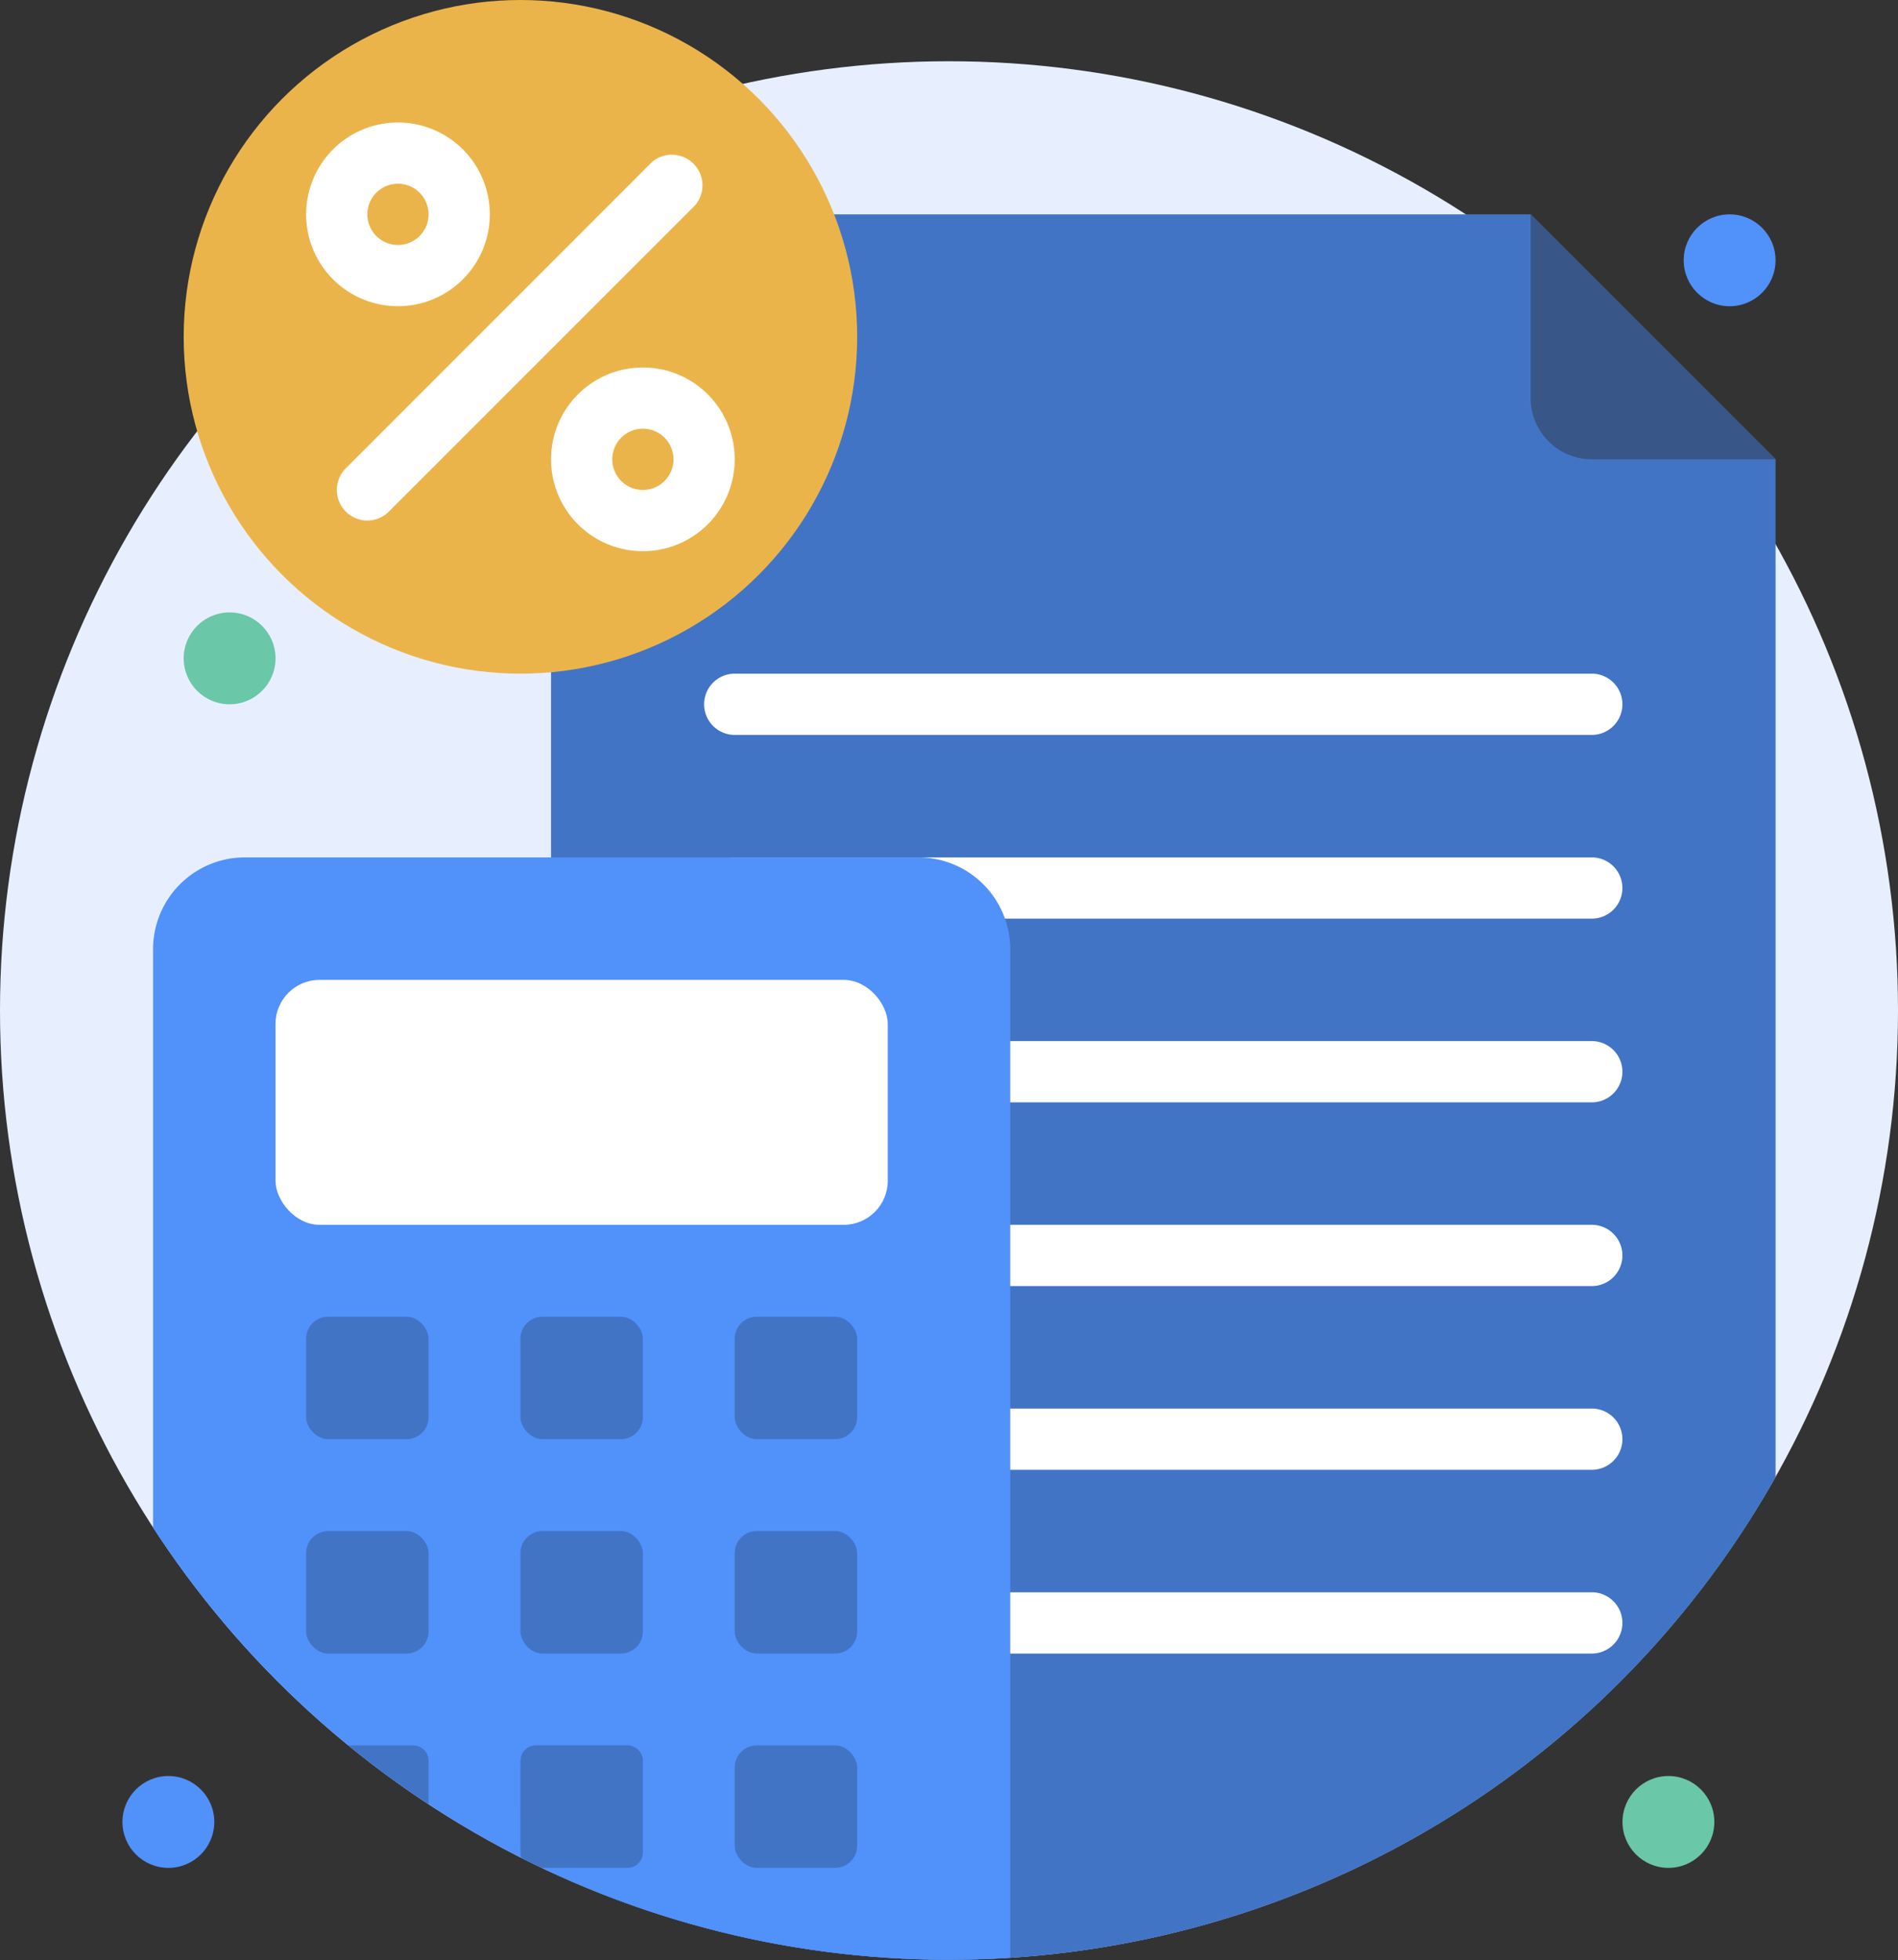
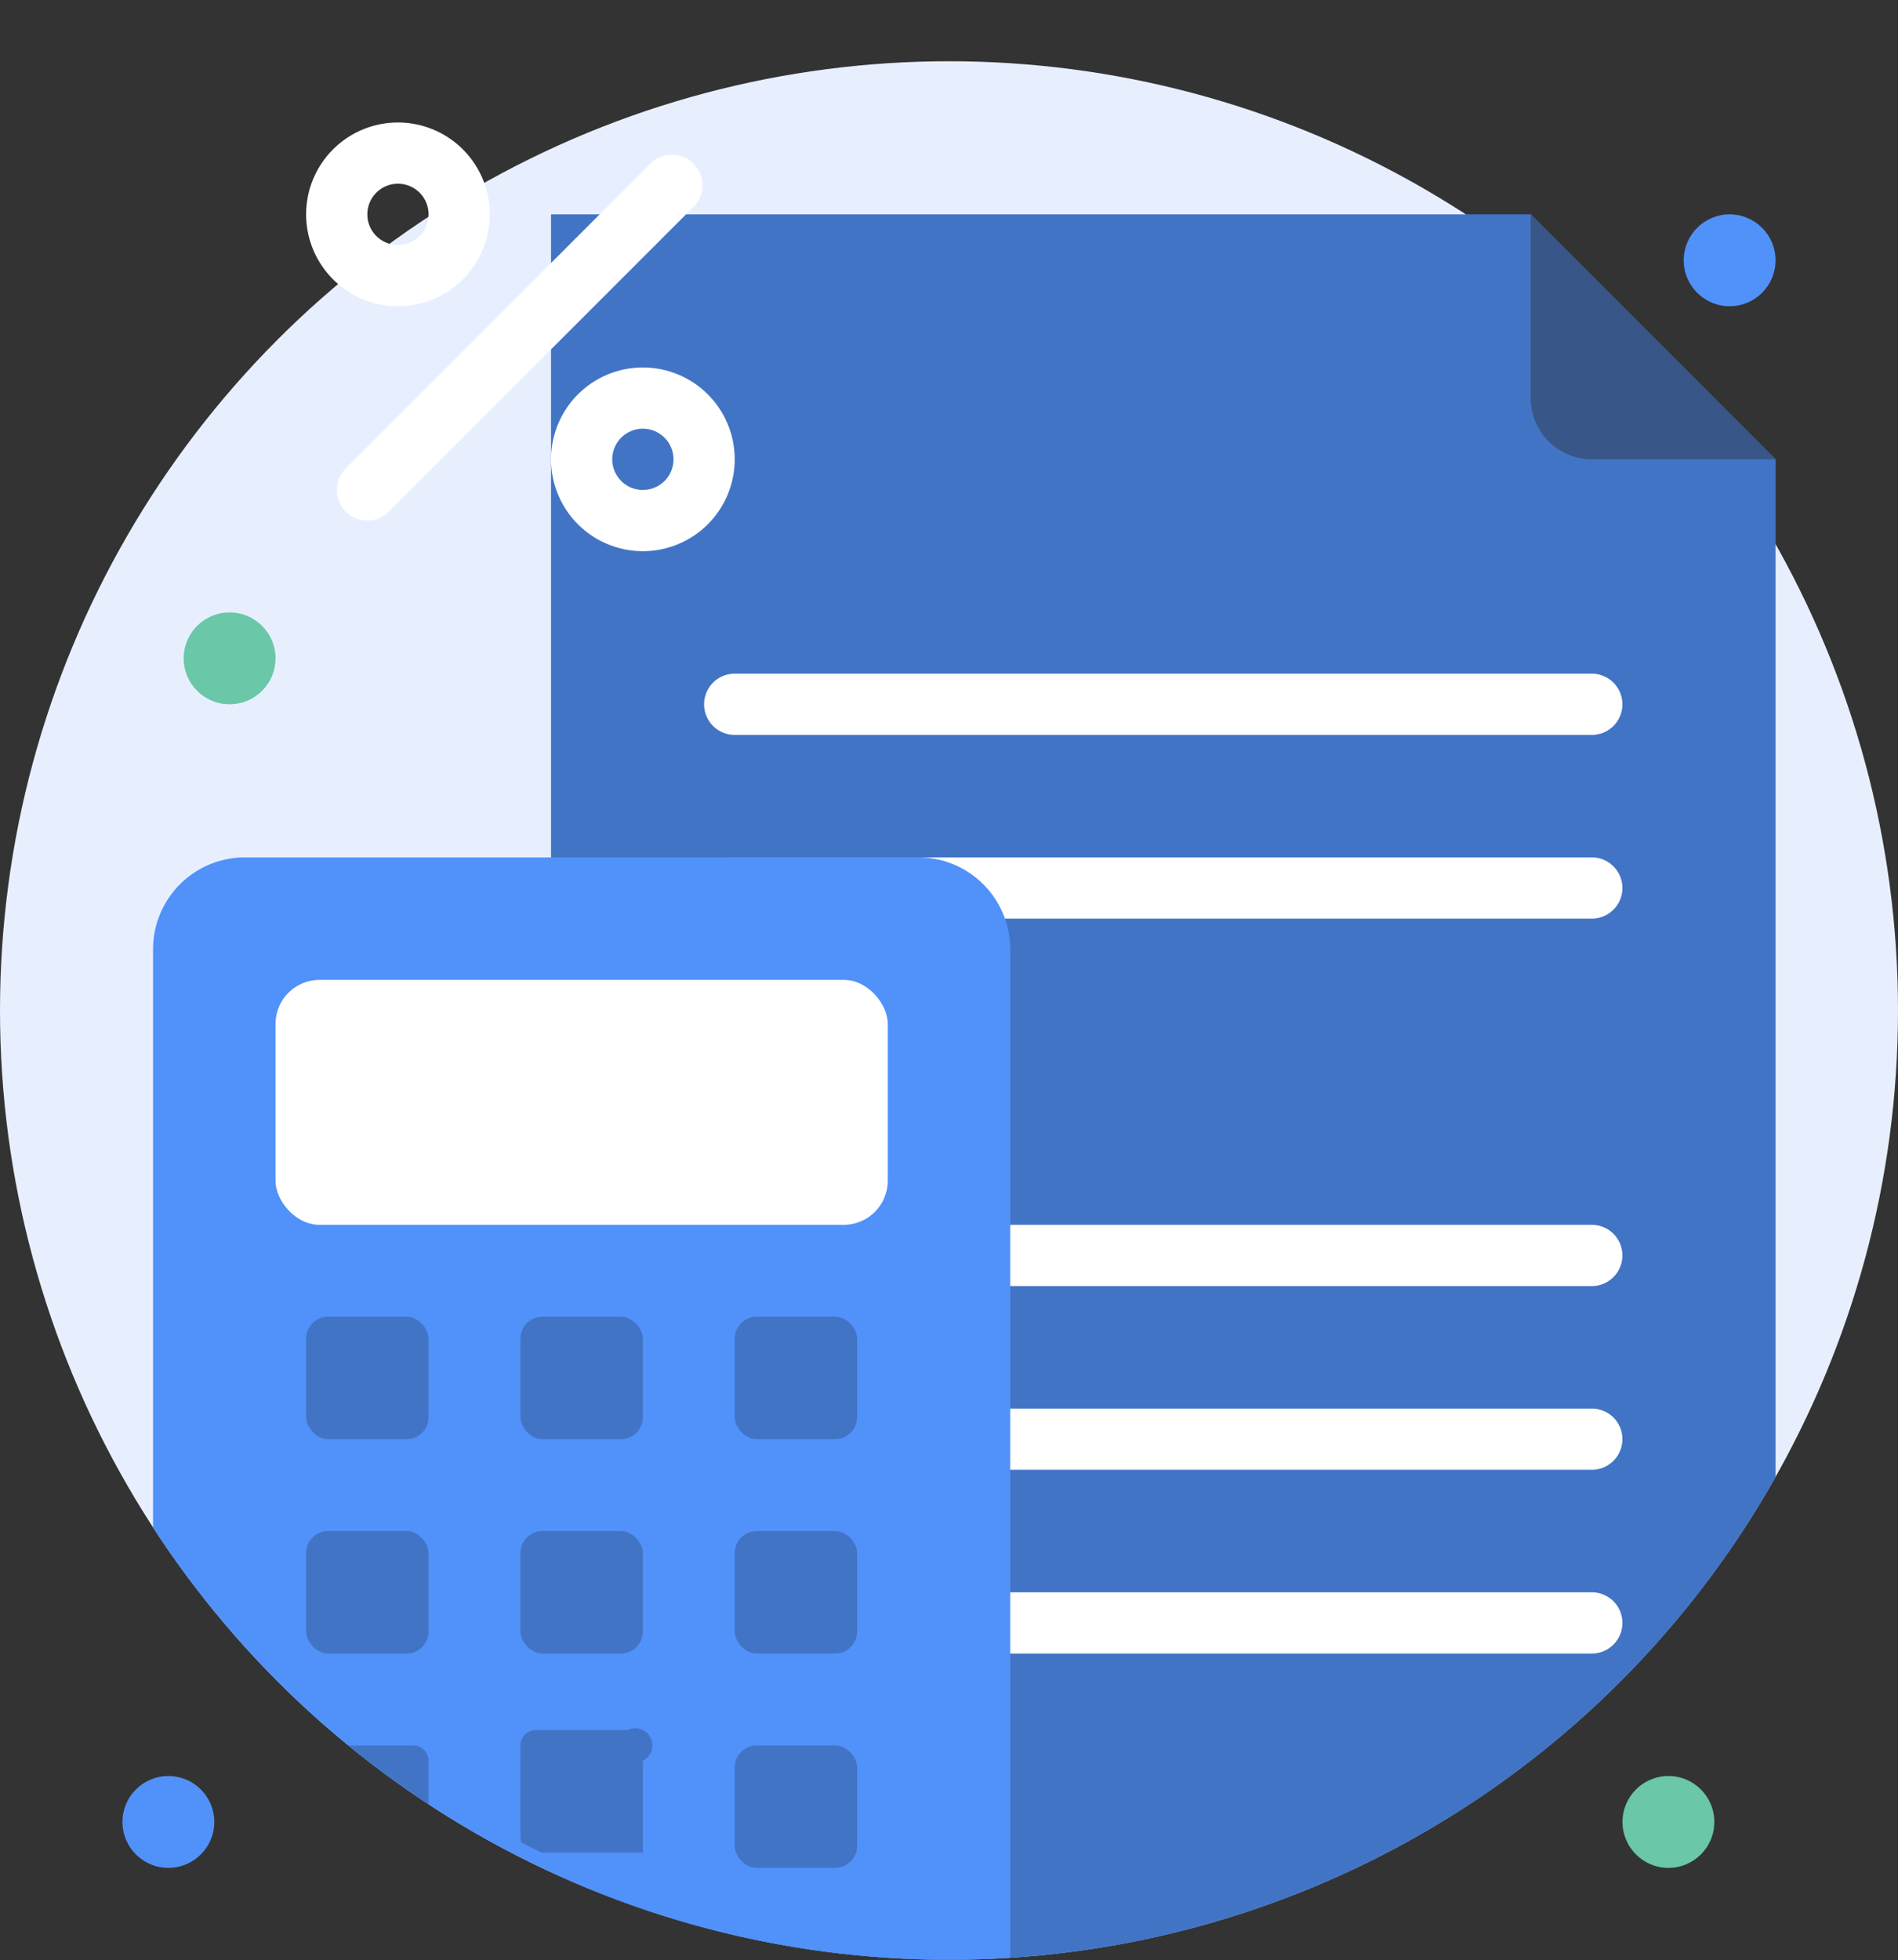
<svg xmlns="http://www.w3.org/2000/svg" width="86.168" height="88.96" viewBox="0 0 86.168 88.96">
  <rect x="0" y="0" width="86.168" height="88.96" fill="#333333" stroke="none" />
  <g id="_20._Tax" data-name="20. Tax" transform="translate(-2)">
    <circle id="Ellipse_146" data-name="Ellipse 146" cx="43.084" cy="43.084" r="43.084" transform="translate(2 2.78)" fill="#e7efff" />
    <path id="Path_32132" data-name="Path 32132" d="M93.592,25.118v46.2A43.084,43.084,0,0,1,38,89.251V14H82.474Z" transform="translate(-10.983 -4.271)" fill="#4274c6" />
    <path id="Path_32133" data-name="Path 32133" d="M88.3,46.78H49.39a1.39,1.39,0,1,1,0-2.78H88.3a1.39,1.39,0,0,1,0,2.78Z" transform="translate(-14.034 -13.424)" fill="#fff" />
    <path id="Path_32134" data-name="Path 32134" d="M88.3,58.78H49.39a1.39,1.39,0,1,1,0-2.78H88.3a1.39,1.39,0,0,1,0,2.78Z" transform="translate(-14.034 -17.085)" fill="#fff" />
-     <path id="Path_32135" data-name="Path 32135" d="M88.3,70.78H49.39a1.39,1.39,0,1,1,0-2.78H88.3a1.39,1.39,0,0,1,0,2.78Z" transform="translate(-14.034 -20.747)" fill="#fff" />
    <path id="Path_32136" data-name="Path 32136" d="M88.3,82.78H49.39a1.39,1.39,0,1,1,0-2.78H88.3a1.39,1.39,0,0,1,0,2.78Z" transform="translate(-14.034 -24.408)" fill="#fff" />
    <path id="Path_32137" data-name="Path 32137" d="M88.3,94.78H49.39a1.39,1.39,0,0,1,0-2.78H88.3a1.39,1.39,0,0,1,0,2.78Z" transform="translate(-14.034 -28.069)" fill="#fff" />
    <path id="Path_32138" data-name="Path 32138" d="M88.3,106.78H49.39a1.39,1.39,0,0,1,0-2.78H88.3a1.39,1.39,0,0,1,0,2.78Z" transform="translate(-14.034 -31.73)" fill="#fff" />
    <path id="Path_32139" data-name="Path 32139" d="M50.915,60.169v45.773A43.084,43.084,0,0,1,12,86.416V60.169A4.169,4.169,0,0,1,16.169,56H46.745a4.169,4.169,0,0,1,4.169,4.169Z" transform="translate(-3.051 -17.085)" fill="#5191fa" />
-     <circle id="Ellipse_147" data-name="Ellipse 147" cx="15.288" cy="15.288" r="15.288" transform="translate(10.339)" fill="#ebb44b" />
    <rect id="Rectangle_2038" data-name="Rectangle 2038" width="27.796" height="11.118" rx="2" transform="translate(14.508 44.474)" fill="#fff" />
    <g id="Group_5869" data-name="Group 5869" transform="translate(15.898 59.762)">
      <rect id="Rectangle_2039" data-name="Rectangle 2039" width="5.559" height="5.559" rx="1" fill="#4274c6" />
      <rect id="Rectangle_2040" data-name="Rectangle 2040" width="5.559" height="5.559" rx="1" transform="translate(9.729)" fill="#4274c6" />
      <rect id="Rectangle_2041" data-name="Rectangle 2041" width="5.559" height="5.559" rx="1" transform="translate(19.457)" fill="#4274c6" />
      <rect id="Rectangle_2042" data-name="Rectangle 2042" width="5.559" height="5.559" rx="1" transform="translate(0 9.729)" fill="#4274c6" />
      <path id="Path_32140" data-name="Path 32140" d="M28.4,114.695v1.974A41.45,41.45,0,0,1,24.76,114h2.946A.7.7,0,0,1,28.4,114.695Z" transform="translate(-22.842 -94.543)" fill="#4274c6" />
      <rect id="Rectangle_2043" data-name="Rectangle 2043" width="5.559" height="5.559" rx="1" transform="translate(9.729 9.729)" fill="#4274c6" />
-       <path id="Path_32141" data-name="Path 32141" d="M41.558,114.695v4.169a.7.7,0,0,1-.695.695H36.972c-.313-.139-.618-.292-.924-.452-.069-.153-.049.118-.049-4.413a.7.7,0,0,1,.695-.695h4.169A.7.7,0,0,1,41.558,114.695Z" transform="translate(-26.27 -94.543)" fill="#4274c6" />
+       <path id="Path_32141" data-name="Path 32141" d="M41.558,114.695v4.169H36.972c-.313-.139-.618-.292-.924-.452-.069-.153-.049.118-.049-4.413a.7.7,0,0,1,.695-.695h4.169A.7.7,0,0,1,41.558,114.695Z" transform="translate(-26.27 -94.543)" fill="#4274c6" />
      <rect id="Rectangle_2044" data-name="Rectangle 2044" width="5.559" height="5.559" rx="1" transform="translate(19.457 9.729)" fill="#4274c6" />
      <rect id="Rectangle_2045" data-name="Rectangle 2045" width="5.559" height="5.559" rx="1" transform="translate(19.457 19.457)" fill="#4274c6" />
    </g>
    <path id="Path_32142" data-name="Path 32142" d="M113.118,25.118H104.78a2.78,2.78,0,0,1-2.78-2.78V14Z" transform="translate(-30.51 -4.271)" fill="#385688" />
    <path id="Path_32143" data-name="Path 32143" d="M25.392,26.711a1.39,1.39,0,0,1-.98-2.37l13.9-13.9a1.39,1.39,0,0,1,1.96,1.96l-13.9,13.9A1.39,1.39,0,0,1,25.392,26.711Z" transform="translate(-6.715 -3.084)" fill="#fff" />
    <path id="Path_32144" data-name="Path 32144" d="M26.169,16.339a4.169,4.169,0,1,1,4.169-4.169A4.169,4.169,0,0,1,26.169,16.339Zm0-5.559a1.39,1.39,0,1,0,1.39,1.39A1.39,1.39,0,0,0,26.169,10.78Z" transform="translate(-6.102 -2.441)" fill="#fff" />
    <path id="Path_32145" data-name="Path 32145" d="M42.169,32.339a4.169,4.169,0,1,1,4.169-4.169A4.169,4.169,0,0,1,42.169,32.339Zm0-5.559a1.39,1.39,0,1,0,1.39,1.39A1.39,1.39,0,0,0,42.169,26.78Z" transform="translate(-10.983 -7.322)" fill="#fff" />
    <circle id="Ellipse_148" data-name="Ellipse 148" cx="2.085" cy="2.085" r="2.085" transform="translate(7.559 80.609)" fill="#5191fa" />
    <circle id="Ellipse_149" data-name="Ellipse 149" cx="2.085" cy="2.085" r="2.085" transform="translate(78.439 9.729)" fill="#5191fa" />
    <circle id="Ellipse_150" data-name="Ellipse 150" cx="2.085" cy="2.085" r="2.085" transform="translate(75.66 80.609)" fill="#6ac7a7" />
    <circle id="Ellipse_151" data-name="Ellipse 151" cx="2.085" cy="2.085" r="2.085" transform="translate(10.339 27.796)" fill="#6ac7a7" />
  </g>
</svg>